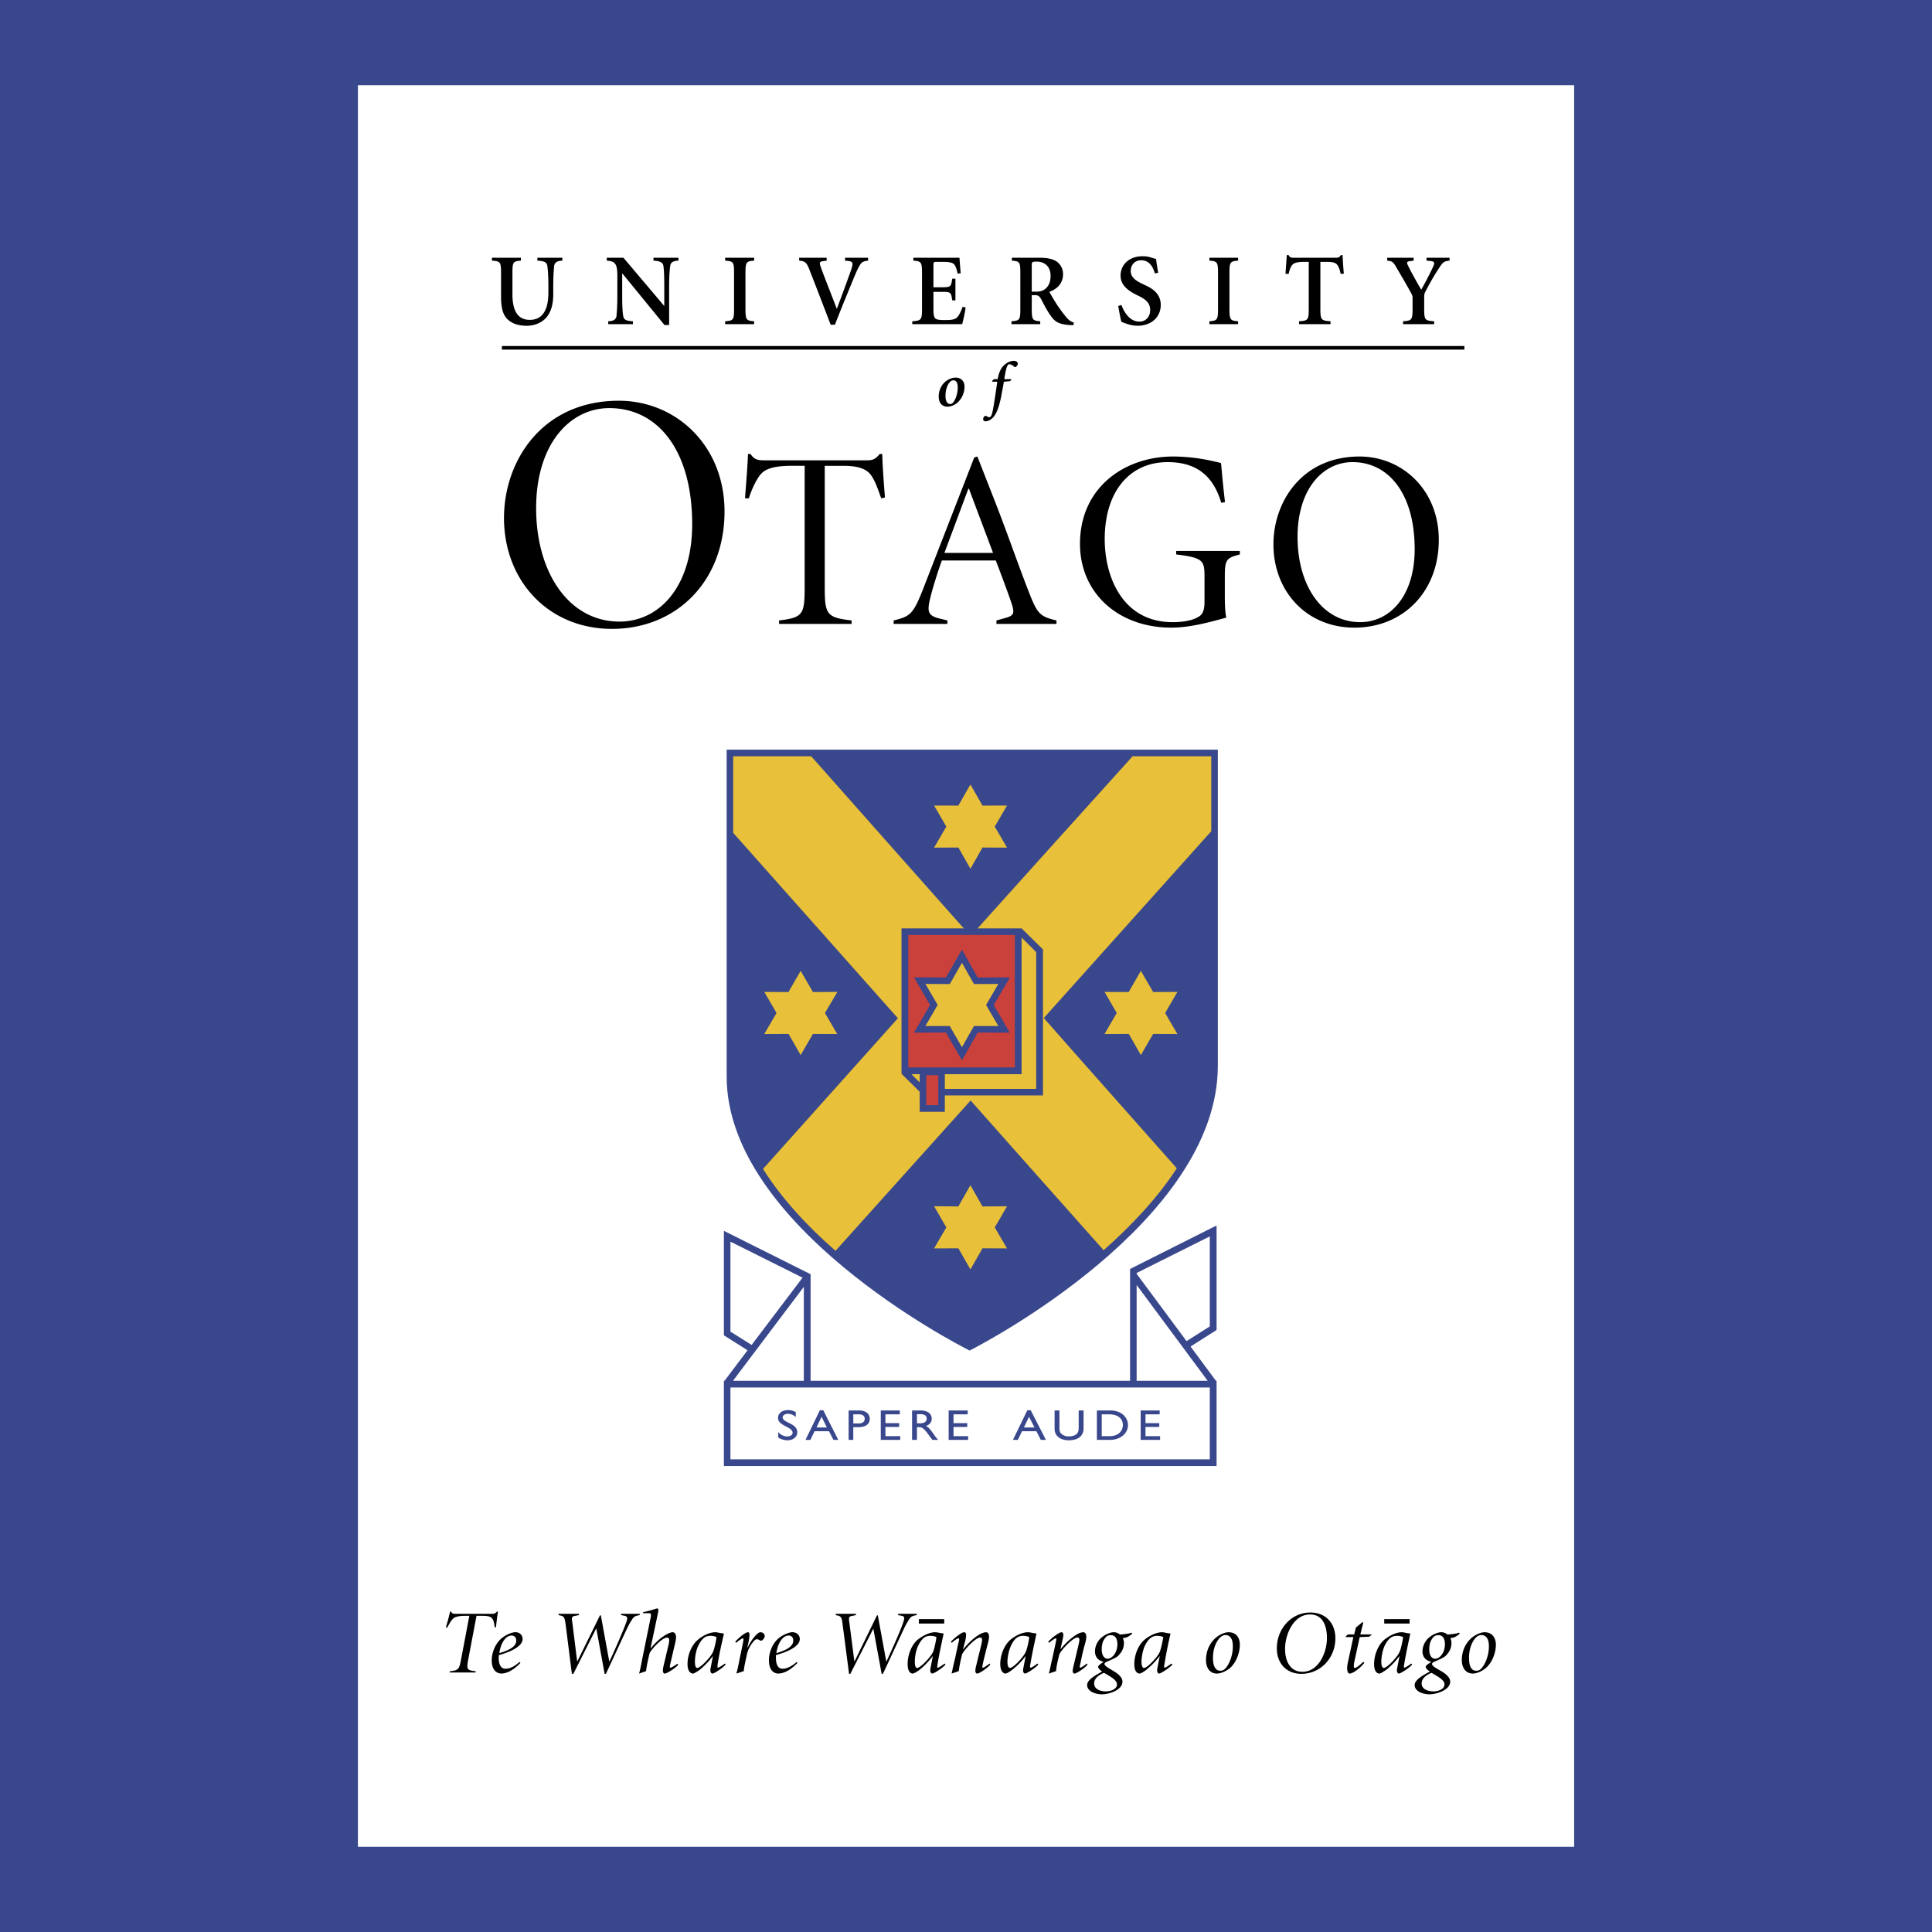
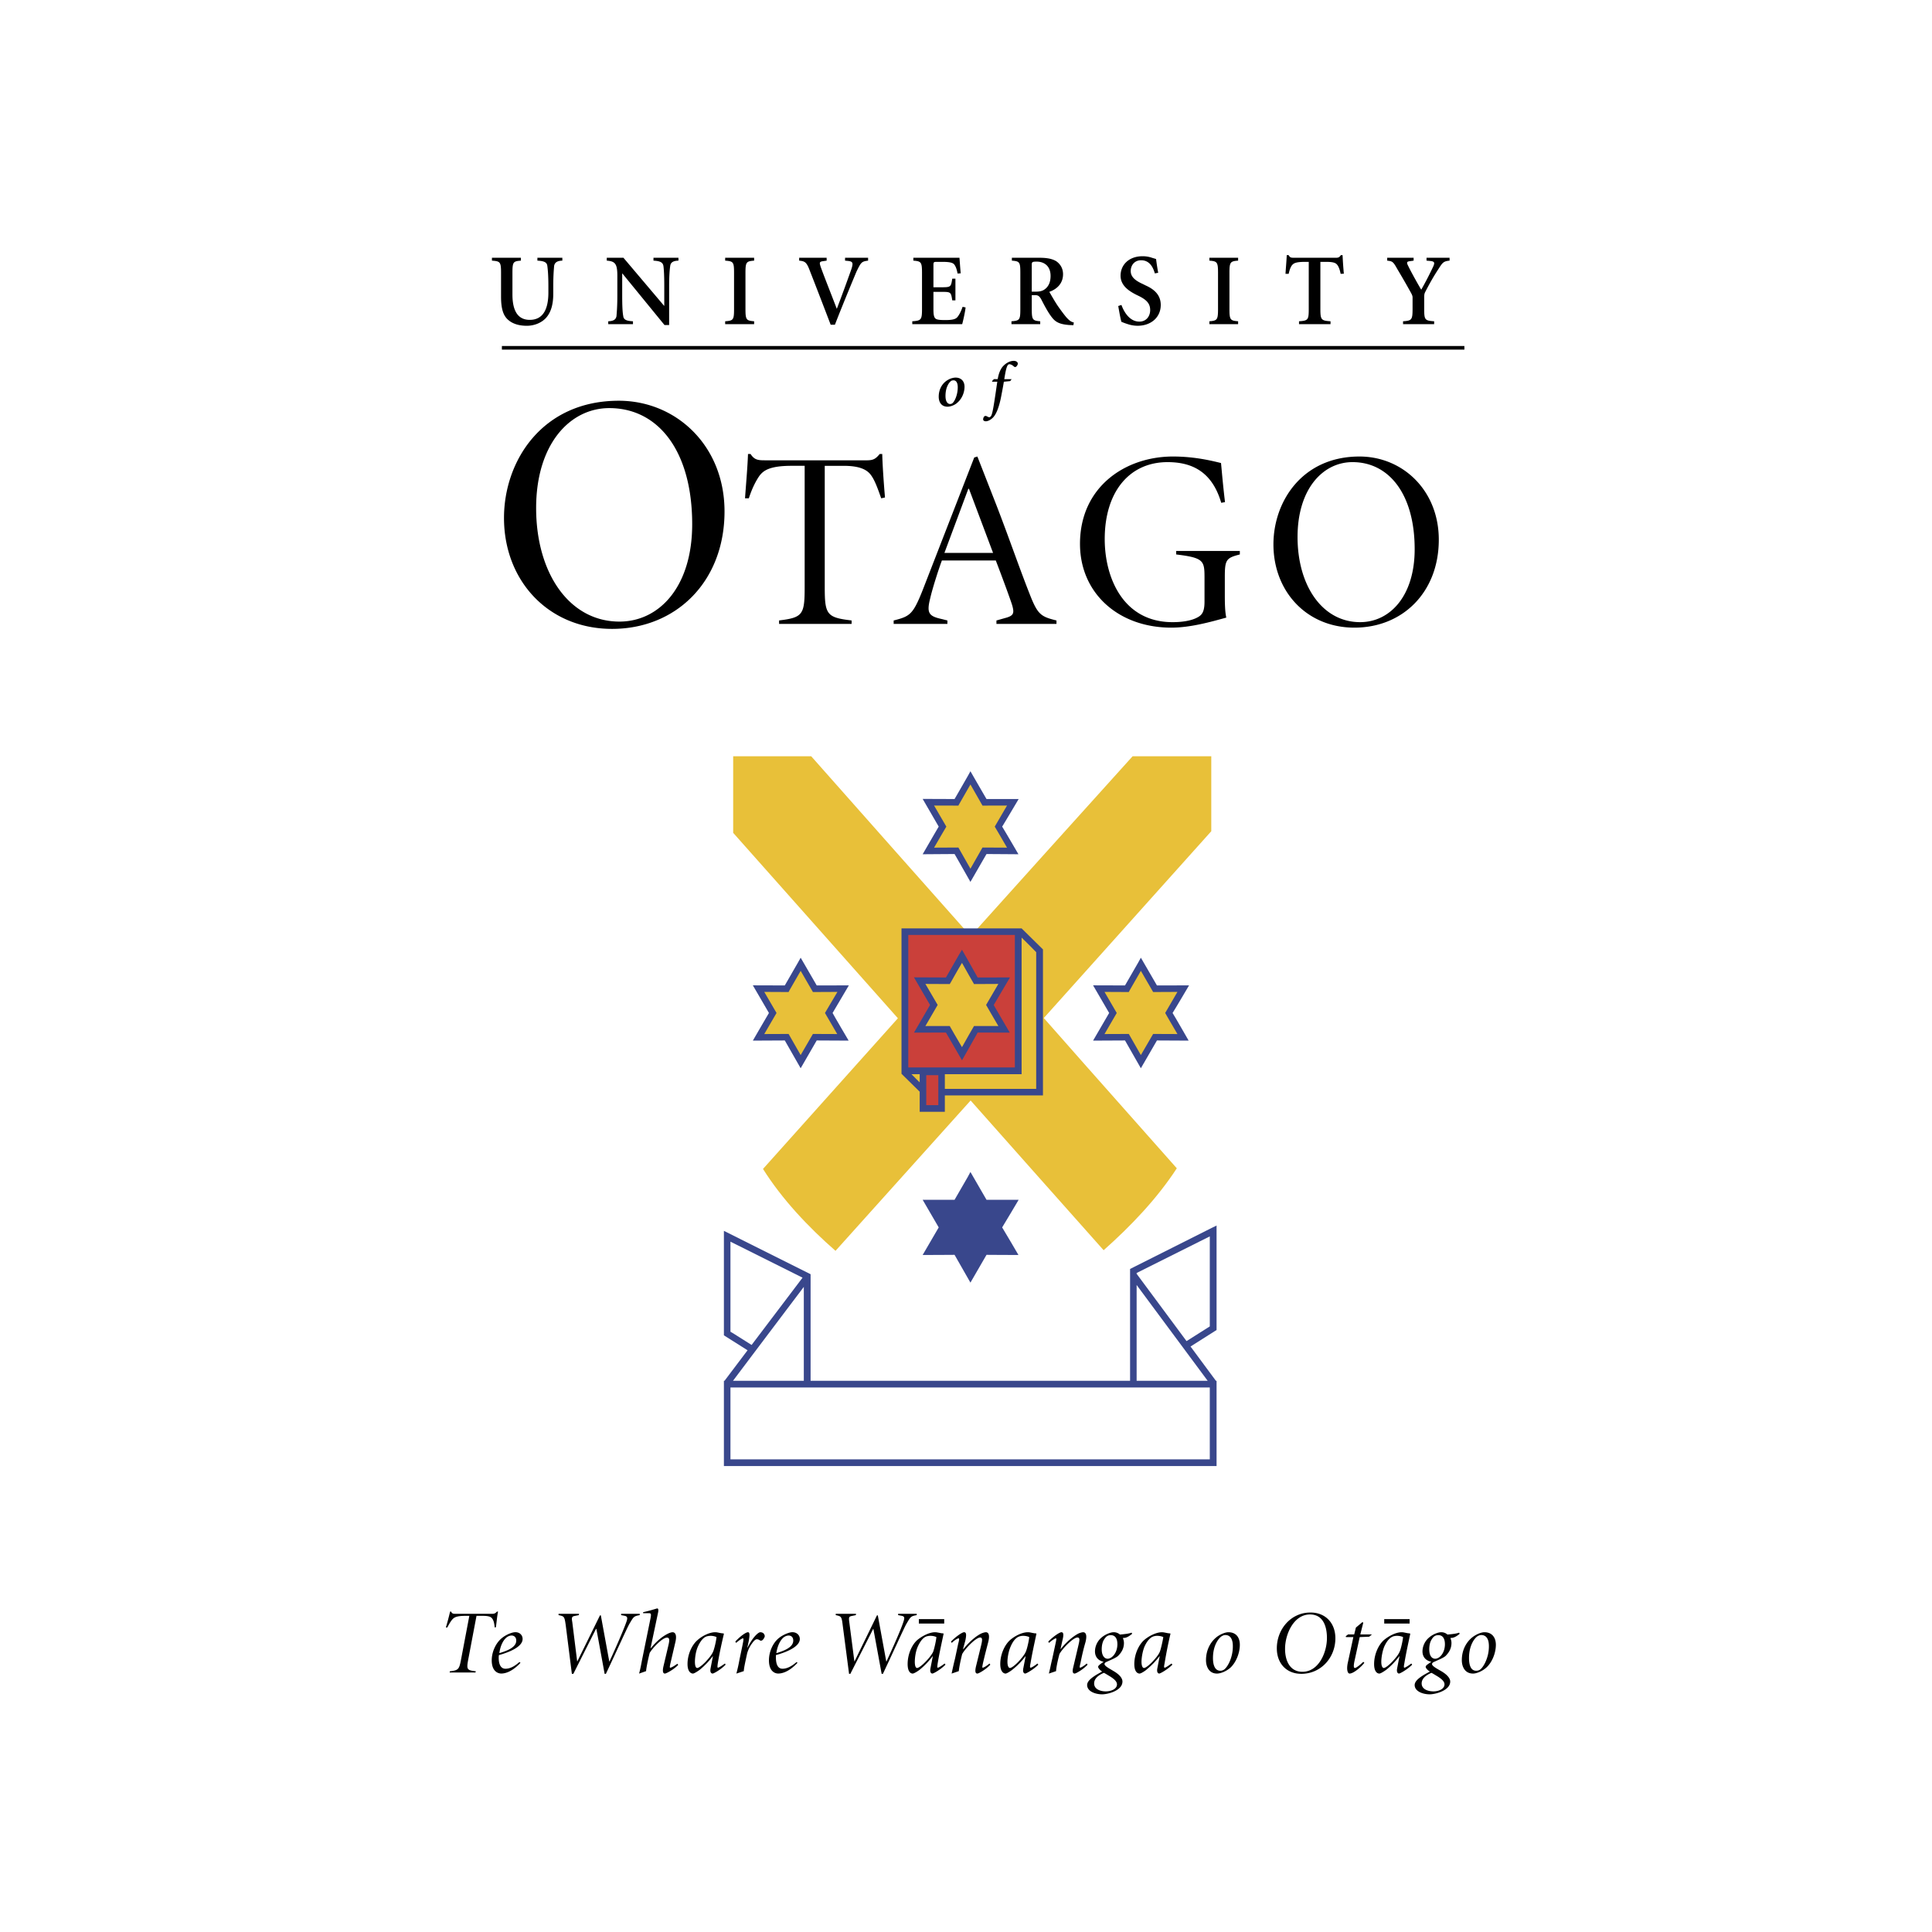
<svg xmlns="http://www.w3.org/2000/svg" width="2500" height="2500" viewBox="0 0 192.756 192.756">
  <g fill-rule="evenodd" clip-rule="evenodd">
-     <path fill="#39478c" d="M0 0h192.756v192.756H0V0z" />
    <path fill="#fff" d="M157.051 184.252H35.707V8.504h121.344v175.748z" />
    <path d="M50.284 51.675c0 6.249 4.409 11.069 10.78 11.069 6.391 0 11.222-4.72 11.222-11.718 0-6.565-4.831-11.044-10.548-11.044-7.637 0-11.454 5.997-11.454 11.693zm3.206-.983c0-6.388 3.376-9.975 7.298-9.975 4.896 0 8.272 4.286 8.272 11.583 0 6.224-3.272 9.716-7.258 9.716-5.02 0-8.312-4.856-8.312-11.324zM76.295 45.925c-.675 0-1.035-.045-1.413-.632h-.254c-.044 1.287-.189 2.898-.297 4.422h.381c.358-1.109.758-1.81 1.055-2.241.379-.499.971-1 3.206-1h1.308v12.133c0 2.712-.19 3.009-2.552 3.295v.344h7.235v-.344c-2.468-.286-2.679-.583-2.679-3.295V46.475h1.877c1.541 0 2.278.355 2.68.853.379.481.653 1.182 1.075 2.388l.379-.083c-.125-1.441-.251-3.281-.274-4.339h-.252c-.399.483-.633.632-1.286.632H76.295v-.001zM94.521 62.248v-.344l-.527-.134c-1.35-.292-1.562-.6-1.181-2.104.231-1.006.863-2.966 1.16-3.745h5.378c.74 1.929 1.457 3.889 1.646 4.498.209.773.148 1.023-.76 1.253l-.822.233v.344h5.99v-.344c-1.561-.386-1.877-.583-2.678-2.644-1.014-2.561-2.109-5.75-3.334-8.912l-1.879-4.801-.314.095-5.148 13.241c-.971 2.438-1.266 2.607-2.891 3.021v.344h5.36v-.001zm2.089-13.48h.064l2.404 6.394h-4.852l2.384-6.394zM122.219 50.094c-.209-1.737-.314-3.045-.398-3.897-.887-.218-2.617-.651-4.791-.651-4.766 0-9.279 3.034-9.279 8.714 0 4.926 3.838 8.36 9.111 8.36 1.898 0 3.924-.571 5.486-1.002-.129-.575-.148-1.383-.148-2.286v-1.703c0-1.76.105-1.959 1.498-2.311v-.349h-6.35v.349c2.742.329 2.826.622 2.826 2.311v2.406c0 1.155-.338 1.406-.906 1.663-.57.249-1.373.374-2.279.374-4.957 0-6.771-4.468-6.771-8.287 0-4.748 2.488-7.679 6.266-7.679 2.342 0 4.428.87 5.357 4.059l.378-.071zM127.051 54.31c0 4.698 3.312 8.31 8.08 8.31 4.811 0 8.418-3.532 8.418-8.775 0-4.926-3.607-8.298-7.912-8.298-5.717-.001-8.586 4.495-8.586 8.763zm2.406-.735c0-4.793 2.529-7.469 5.484-7.469 3.65 0 6.201 3.212 6.201 8.685 0 4.677-2.467 7.281-5.441 7.281-3.775 0-6.244-3.642-6.244-8.497zM95.345 37.674c-.212 0-.507.067-.781.235-.466.261-.908.831-.908 1.676 0 .462.212.991.886.991.317 0 .76-.179 1.014-.438.422-.373.675-.986.675-1.554-.001-.527-.318-.91-.886-.91zm-.212.272c.253 0 .422.224.422.691 0 .842-.379 1.558-.612 1.64-.043.012-.084.031-.148.031-.295 0-.463-.316-.463-.798 0-.965.422-1.441.612-1.531a.689.689 0 0 1 .189-.033zM100.197 37.828c.189-1.212.314-1.486.506-1.486.146 0 .295.076.465.232.061.063.168.051.229 0 .045-.064.15-.162.15-.297 0-.153-.17-.274-.4-.274-.422 0-.805.248-1.078.54-.273.303-.441.757-.527 1.286h-.379l-.189.194.021.063h.505c-.084.547-.148 1.044-.273 1.833-.17 1.115-.275 1.532-.381 1.623-.041.051-.086.088-.146.088-.084 0-.213-.088-.297-.12-.084-.036-.146 0-.211.041a.494.494 0 0 0-.104.283c0 .147.145.198.273.198.148 0 .443-.092.738-.402.273-.303.57-.911.801-2.142.084-.449.168-.849.254-1.401l.631-.063.148-.194h-.736v-.002zM49.081 25.717v.287c.822.062.908.121.908 1.215v2.363c0 1.202.21 1.933.758 2.371.507.421 1.183.55 1.815.55.717 0 1.434-.275 1.897-.768.55-.601.74-1.449.74-2.44v-.724c0-1.163.064-1.73.084-2.032.062-.373.338-.52.822-.535v-.287h-2.489v.287c.674.036.95.162.992.535.041.302.104.869.104 2.032v.613c0 1.787-.612 2.729-1.856 2.729-1.201 0-1.73-.917-1.73-2.536v-2.158c0-1.094.084-1.154.845-1.215v-.287h-2.89zM60.537 25.717v.287c.822.062 1.055.296 1.055 1.496v1.994c0 1.157-.063 1.729-.084 2.041-.064.364-.317.498-.824.519v.289h2.468v-.289c-.653-.034-.927-.154-.97-.519-.062-.312-.105-.884-.105-2.041v-2.206h.021l4.199 5.14h.463v-3.857c0-1.163.064-1.73.107-2.032.041-.373.315-.52.822-.535v-.287h-2.491v.287c.655.036.929.162.993.535.041.302.084.869.084 2.032v1.937h-.02l-4.053-4.79h-1.665v-.001zM72.35 25.717v.287c.822.062.886.137.886 1.236v3.575c0 1.101-.064 1.178-.886 1.238v.289h2.89v-.289c-.781-.061-.865-.138-.865-1.238V27.24c0-1.099.084-1.174.865-1.236v-.287h-2.89zM79.733 25.717v.287c.568.062.737.121 1.075 1.036.402 1.02 1.373 3.533 2.069 5.36h.422c.801-2.076 2.066-5.093 2.151-5.3.463-.945.506-1.011 1.16-1.096v-.287h-2.299v.287l.294.028c.466.057.55.17.338.82a182.25 182.25 0 0 1-1.454 3.963c-.611-1.597-1.413-3.611-1.625-4.241-.126-.394-.105-.472.296-.523l.315-.047v-.287h-2.742zM91.125 25.717v.287c.779.062.864.137.864 1.236v3.575c0 1.101-.085 1.178-.971 1.238v.289h4.979c.084-.289.317-1.328.338-1.671l-.296-.059c-.167.492-.359.835-.527 1.03-.211.256-.674.29-1.201.29-.402 0-.781-.01-.95-.129-.189-.132-.232-.417-.232-1.005v-1.679h.865c.886 0 .886.042 1.014.849h.315v-2.166h-.315c-.128.796-.128.858-1.014.858h-.865v-2.166c0-.368.022-.368.402-.368h.506c.633 0 .971.064 1.139.229.146.161.274.448.359.934l.315-.02c-.064-.638-.105-1.387-.126-1.551h-4.599v-.001zM102.939 26.472c0-.332.02-.37.506-.37.652 0 1.371.37 1.371 1.427 0 .489-.127.983-.549 1.309-.254.205-.549.26-.949.26h-.379v-2.626zm-1.984-.755v.287c.779.062.844.137.844 1.236v3.575c0 1.101-.064 1.178-.885 1.238v.289h2.869v-.289c-.76-.061-.844-.138-.844-1.238v-1.369h.338c.295 0 .42.106.59.385.273.531.611 1.183.949 1.655.4.566.738.855 1.855.941l.422.018.043-.271c-.297-.064-.465-.222-.695-.46-.189-.212-.467-.573-.865-1.136-.318-.457-.717-1.175-.887-1.46.844-.298 1.371-.907 1.371-1.758 0-.606-.295-1.03-.674-1.295-.422-.256-.951-.348-1.689-.348h-2.742zM115.553 27.215a23.735 23.735 0 0 1-.211-1.368c-.125-.052-.273-.08-.443-.14a2.816 2.816 0 0 0-.904-.142c-1.373 0-2.195.868-2.195 1.942 0 1.005.863 1.537 1.539 1.887l.338.165c.801.403 1.076.804 1.076 1.377 0 .627-.4 1.152-1.076 1.152-1.055 0-1.602-1.132-1.791-1.663l-.318.106c.105.617.232 1.319.318 1.58.104.035.293.122.588.214a3.25 3.25 0 0 0 1.014.177c1.373 0 2.32-.86 2.32-2.078 0-1.06-.738-1.601-1.52-1.952l-.273-.137c-.781-.351-1.203-.726-1.203-1.296 0-.574.379-1.073 1.035-1.073.865 0 1.203.723 1.371 1.311l.335-.062zM120.66 25.717v.287c.779.062.863.137.863 1.236v3.575c0 1.101-.084 1.178-.863 1.238v.289h2.867v-.289c-.781-.061-.865-.138-.865-1.238V27.24c0-1.099.084-1.174.865-1.236v-.287h-2.867zM128.57 27.322c.105-.482.23-.748.359-.89.168-.189.42-.307 1.307-.307h.338v4.69c0 1.101-.062 1.178-.971 1.238v.289h3.143v-.289c-.928-.061-1.012-.138-1.012-1.238v-4.69h.529c.631 0 .947.064 1.115.253.148.16.273.424.379.944l.318-.016a42.302 42.302 0 0 1-.127-1.851h-.168c-.148.2-.213.262-.486.262h-4.197c-.297 0-.402-.021-.527-.262h-.191c-.02.528-.084 1.207-.125 1.867h.316zM138.4 25.717v.287c.527.062.592.088 1.014.848a74.686 74.686 0 0 1 1.393 2.422c.145.285.125.334.125.558v.983c0 1.101-.084 1.178-.949 1.238v.289h3.102v-.289c-.928-.061-.992-.138-.992-1.238v-1.092c0-.346.021-.428.107-.604.525-1.014.906-1.658 1.307-2.267.422-.663.506-.786 1.117-.848v-.287h-2.299v.287l.4.036c.381.049.443.149.275.535a32.952 32.952 0 0 1-1.203 2.328c-.402-.67-1.076-1.895-1.309-2.387-.168-.326-.125-.413.129-.45l.42-.062v-.287H138.4zM50.074 34.519v.362h96.028v-.362H50.074z" />
    <path fill="#39478c" d="M121.377 132.695v-10.422l-.486.237-8.143 4.094v11.158H80.873V127.129l-8.649-4.326V133.227l2.36 1.49-2.298 3.045h-.062v8.506h49.153v-8.506h-.065l-2.531-3.42 2.596-1.647z" />
    <path d="M120.49 137.762c-1.139-1.539-6.182-8.33-7.088-9.562v9.562h7.088zM80.197 137.762v-9.369a5833.73 5833.73 0 0 0-7.066 9.369h7.066zM120.701 138.428v7.17H72.877v-7.17h47.824z" fill="#fff" />
-     <path d="M79.396 140.889a1.51 1.51 0 0 0-.737-.207c-.635 0-1.035.314-1.035.793 0 .793 1.454.869 1.454 1.477 0 .16-.167.363-.547.363-.315 0-.633-.15-.886-.432v.543c.297.178.591.271.95.271.527 0 .95-.336.95-.791 0-.941-1.457-.932-1.457-1.494 0-.201.212-.357.527-.357.232 0 .507.08.781.316v-.482zM82.137 140.703h-.338l-1.434 2.953h.486l.42-.863h1.437l.442.863h.484l-1.497-2.953zm-.168.649l.527 1.066h-1.032l.505-1.066zM84.669 140.721v2.936h.463v-1.268h.507c.781 0 1.139-.355 1.139-.82 0-.459-.338-.848-1.075-.848h-1.034zm.464.388h.571c.443 0 .568.225.568.447 0 .289-.23.463-.589.463h-.55v-.91zM89.774 140.721h-1.899v2.935h1.943v-.369H88.34v-.918h1.37v-.385h-1.37v-.875h1.434v-.388zM90.999 140.721v2.936h.485v-1.268h.21c.233 0 .443.061.886.67l.442.598h.57c-.232-.281-.316-.369-.442-.582-.276-.367-.443-.637-.76-.807.359-.129.569-.373.569-.723 0-.506-.421-.824-1.117-.824h-.843zm.485.369h.316c.463 0 .655.164.655.439 0 .238-.148.473-.655.473h-.316v-.912zM96.546 140.721h-1.898v2.935h1.941v-.369h-1.456v-.918h1.371v-.385h-1.371v-.875h1.413v-.388zM102.834 140.703h-.338l-1.434 2.953h.484l.422-.863h1.434l.443.863h.506l-1.517-2.953zm-.17.649l.549 1.066h-1.055l.506-1.066zM108.107 140.721h-.486v1.707c0 .279-.041.49-.211.646-.148.137-.422.238-.801.238-.275 0-.506-.088-.695-.254-.17-.133-.213-.273-.213-.604v-1.734h-.484v1.838c0 .787.697 1.139 1.393 1.139 1.012 0 1.498-.473 1.498-1.188v-1.788h-.001zM109.436 143.656h1.309c1.117 0 1.793-.717 1.793-1.471 0-.691-.549-1.465-1.793-1.465h-1.309v2.936zm.484-2.547h.74c.947 0 1.371.488 1.371 1.076 0 .373-.252 1.102-1.33 1.102h-.781v-2.178zM115.701 140.721h-1.896v2.935h1.939v-.369h-1.457v-.918h1.373v-.385h-1.373v-.875h1.414v-.388z" fill="#39478c" />
    <path d="M45.453 161.012c-.233 0-.358-.016-.442-.225h-.105a24.673 24.673 0 0 1-.422 1.586h.146c.212-.412.382-.688.55-.854.169-.17.443-.307 1.245-.307h.401L46 165.564c-.189 1.014-.273 1.078-1.119 1.182l-.021.119h2.574l.043-.119c-.886-.104-.95-.168-.76-1.182l.824-4.352h.612c.547 0 .821.08.948.268.148.188.211.443.253.893l.127-.031c.062-.516.126-1.168.21-1.555h-.105c-.169.174-.253.225-.507.225h-3.626zM51.822 165.82c-.568.506-1.011.67-1.39.67-.571 0-.676-.637-.676-1.098 0-.047 0-.146.021-.264.906-.248 2.363-.787 2.363-1.604 0-.375-.274-.678-.717-.678-.358 0-.929.254-1.308.551-.653.504-1.055 1.418-1.055 2.258 0 1.066.591 1.314.95 1.314.315 0 1.012-.105 1.92-1.068l-.108-.081zm-2.002-.886c.147-1.086.632-1.529.802-1.621a.78.78 0 0 1 .422-.137c.231 0 .463.156.463.504 0 .463-.401.882-1.687 1.254zM57.772 161.012h-2.045v.129c.569.121.591.125.717 1.012l.611 4.846h.148l2.256-4.48h.043l.822 4.48h.126c1.203-2.545 2.132-4.629 2.362-5.016.402-.666.402-.736 1.014-.842v-.129H61.97v.129l.338.064c.251.057.338.154.21.541-.253.771-1.119 2.734-1.708 4.018h-.023l-.842-4.6h-.084l-2.257 4.584h-.021l-.486-3.91c-.084-.457-.042-.559.232-.613l.423-.084.02-.129zM64.459 166.729c.043-.496.274-1.482.358-1.812.274-.484 1.267-1.533 1.73-1.533.274 0 .253.289.148.738l-.507 2.146c-.105.479-.043.703.148.703.146 0 .886-.4 1.329-.863l-.085-.117c-.276.209-.612.395-.696.395-.084 0-.064-.098 0-.416l.507-2.172c.189-.855-.148-.949-.276-.949-.105 0-.231.037-.379.096-.507.232-1.119.658-1.814 1.51h-.021l.761-3.6c.042-.223.021-.381-.084-.381-.064 0-.697.221-1.414.375v.098h.527c.274 0 .295.051.21.516l-.843 4.139c-.084.449-.168.918-.296 1.371l.697-.244zM72.329 165.969c-.276.201-.612.416-.696.416-.063 0-.063-.098-.021-.416.167-1.035.4-2.051.612-2.963l-.042-.041c-.105 0-.233-.023-.358-.045-.169-.035-.317-.072-.464-.072-.571 0-1.288.359-1.751.77-.592.5-1.014 1.459-1.014 2.402 0 .77.338.951.548.951.128 0 .591-.301.739-.434a7.718 7.718 0 0 0 1.225-1.291h.02l-.232 1.197c-.085.426.084.527.212.527.104 0 .842-.412 1.285-.887l-.063-.114zm-1.413-2.762c.21 0 .443.061.569.123-.021.342-.233 1.27-.359 1.5-.148.332-.484.701-.696.934-.359.381-.717.65-.866.65-.169 0-.231-.27-.231-.623 0-.32.062-.984.295-1.508.274-.598.528-.846.76-.971.126-.064.336-.105.528-.105zM74.207 166.729c.02-.344.148-.908.338-1.785.104-.35.252-.678.506-1.008.231-.334.379-.387.464-.387.085 0 .21.037.294.107.064.047.149.047.233 0a.646.646 0 0 0 .21-.273.266.266 0 0 0 0-.303c-.041-.137-.21-.232-.399-.232-.213 0-.781.539-1.268 1.531h-.021l.149-.707c.084-.51.105-.824-.084-.824-.233 0-.801.43-1.267.93l.084.133c.212-.197.571-.453.676-.453.085 0 .064.162-.041.68l-.297 1.414c-.084.473-.189.957-.315 1.42l.738-.243zM79.48 165.82c-.591.506-1.034.67-1.413.67-.548 0-.653-.637-.653-1.098v-.264c.906-.248 2.384-.787 2.384-1.604 0-.375-.297-.678-.74-.678-.338 0-.927.254-1.308.551-.653.504-1.032 1.418-1.032 2.258 0 1.066.568 1.314.927 1.314.317 0 1.014-.105 1.92-1.068l-.085-.081zm-2.025-.886c.169-1.086.633-1.529.802-1.621a.841.841 0 0 1 .422-.137c.253 0 .464.156.464.504-.001.463-.4.882-1.688 1.254zM85.407 161.012h-2.025v.129c.55.121.591.125.696 1.012l.633 4.846h.128l2.278-4.48h.021l.824 4.48h.126c1.203-2.545 2.13-4.629 2.362-5.016.399-.666.399-.736 1.012-.842v-.129h-1.856v.129l.337.064c.274.057.338.154.21.541-.23.771-1.117 2.734-1.708 4.018h-.021l-.844-4.6h-.084l-2.235 4.584h-.02l-.507-3.91c-.064-.457-.043-.559.253-.613l.399-.084.021-.129zM94.247 165.969c-.253.201-.591.416-.676.416-.084 0-.062-.098-.021-.416.169-1.035.402-2.051.592-2.963l-.021-.041c-.084 0-.253-.023-.338-.045-.19-.035-.358-.072-.486-.072-.568 0-1.265.359-1.771.77-.569.5-.971 1.459-.971 2.402 0 .77.294.951.506.951.149 0 .613-.301.758-.434a7.638 7.638 0 0 0 1.225-1.291h.022l-.233 1.197c-.084.426.084.527.189.527.128 0 .845-.412 1.309-.887l-.084-.114zm-1.414-2.762c.253 0 .464.061.591.123-.022.342-.232 1.27-.338 1.5-.169.332-.486.701-.717.934-.359.381-.717.65-.865.65-.169 0-.233-.27-.233-.623 0-.32.063-.984.297-1.508.273-.598.525-.846.758-.971.129-.064.318-.105.507-.105zM95.66 166.729c.043-.496.274-1.482.338-1.703.274-.518 1.35-1.643 1.793-1.654.254 0 .211.301.107.75l-.529 2.158c-.105.477-.062.691.146.691.129 0 .846-.4 1.289-.887l-.084-.115c-.234.211-.572.416-.676.416-.062 0-.043-.098.02-.416.168-.748.359-1.475.527-2.121.232-.906-.082-1-.23-1-.084 0-.232.037-.422.109-.4.184-1.055.635-1.816 1.566h-.041l.232-.852c.105-.51.126-.824-.127-.824-.19 0-.822.43-1.309.938l.084.125c.212-.225.571-.453.676-.453.085 0 .064.162-.043.559l-.315 1.477c-.148.592-.232.994-.337 1.479l.717-.243zM103.508 165.969c-.252.201-.59.416-.674.416-.086 0-.086-.098-.023-.416.17-1.035.402-2.051.592-2.963l-.021-.041c-.104 0-.252-.023-.357-.045-.17-.035-.318-.072-.465-.072-.59 0-1.287.359-1.773.77-.568.5-.99 1.459-.99 2.402 0 .77.338.951.527.951.148 0 .592-.301.74-.434a7.042 7.042 0 0 0 1.244-1.291h.02l-.232 1.197c-.084.426.084.527.191.527.105 0 .844-.412 1.307-.887l-.086-.114zm-1.414-2.762c.232 0 .465.061.592.123-.021.342-.232 1.27-.359 1.5-.148.332-.486.701-.695.934-.359.381-.717.65-.865.65-.17 0-.254-.27-.254-.623 0-.32.084-.984.316-1.508.254-.598.527-.846.76-.971a1.18 1.18 0 0 1 .505-.105zM105.365 166.729c.021-.496.275-1.482.336-1.703.273-.518 1.352-1.643 1.795-1.654.273 0 .209.301.105.75l-.508 2.158c-.125.477-.084.691.129.691.125 0 .842-.4 1.285-.887l-.086-.115c-.23.211-.568.416-.652.416-.064 0-.064-.098.021-.416.146-.748.316-1.475.506-2.121.232-.906-.084-1-.232-1-.084 0-.23.037-.424.109-.379.184-1.053.635-1.812 1.566h-.02l.189-.852c.125-.51.146-.824-.105-.824-.168 0-.824.43-1.309.938l.086.125c.23-.225.588-.453.674-.453.084 0 .043.162-.041.559l-.318 1.477c-.146.592-.211.994-.338 1.479l.719-.243zM111.482 164.039c0 .877-.549 1.453-.971 1.453-.314 0-.592-.305-.592-.936 0-.396.084-.771.254-1.008.189-.297.381-.408.654-.408.466.001.655.385.655.899zm-1.349 2.861c.105.039.314.176.611.352.422.264.697.514.697.797 0 .479-.613.701-1.119.701-.549 0-1.16-.223-1.16-.793 0-.416.317-.781.971-1.057zm2.762-4.011c-.189.076-.463.131-1.158.191a.927.927 0 0 0-.633-.232c-.275 0-.803.191-1.184.514a1.841 1.841 0 0 0-.674 1.389c0 .574.338.934.865 1.047-.422.287-.549.393-.549.504 0 .092.127.287.4.473-.99.514-1.498.928-1.498 1.34 0 .627.803.928 1.498.928.592 0 2.025-.375 2.025-1.275 0-.309-.252-.674-.885-1.043-.381-.236-.906-.496-.906-.703 0-.076.061-.146.166-.199.551-.25.949-.408 1.184-.607.252-.258.59-.656.59-1.295 0-.168-.043-.332-.105-.494.084-.014.127-.014.168-.014.213-.027.463-.162.76-.414l-.064-.11zM116.883 165.969c-.275.201-.59.416-.676.416-.084 0-.084-.098-.02-.416a44.62 44.62 0 0 1 .59-2.963l-.021-.041c-.105 0-.254-.023-.357-.045-.17-.035-.338-.072-.465-.072-.57 0-1.287.359-1.771.77-.57.5-.992 1.459-.992 2.402 0 .77.316.951.527.951.148 0 .611-.301.738-.434a7.689 7.689 0 0 0 1.244-1.291h.021l-.232 1.197c-.082.426.084.527.191.527.105 0 .842-.412 1.309-.887l-.086-.114zm-1.414-2.762c.232 0 .465.061.592.123-.043.342-.254 1.27-.359 1.5-.148.332-.484.701-.697.934-.357.381-.717.65-.865.65-.168 0-.252-.27-.252-.623 0-.32.084-.984.297-1.508.273-.598.547-.846.779-.971a1.18 1.18 0 0 1 .505-.105zM122.557 162.848c-.232 0-.59.109-.949.328-.611.373-1.285 1.203-1.285 2.463 0 .629.295 1.332 1.096 1.332.402 0 .971-.254 1.352-.598.568-.537.928-1.471.928-2.273-.002-.739-.381-1.252-1.142-1.252zm.443 1.371c.021 1.193-.592 2.268-.971 2.408a.57.57 0 0 1-.273.064c-.527 0-.738-.539-.738-1.268 0-1.357.654-2.094.949-2.217a.574.574 0 0 1 .295-.078c.443.001.738.356.738 1.091zM127.389 164.453c0 1.516.971 2.545 2.447 2.545 1.941 0 3.395-1.605 3.395-3.547 0-1.502-.967-2.57-2.488-2.57-1.942 0-3.354 1.654-3.354 3.572zm.822.055c0-1.473.865-3.434 2.49-3.434 1.285 0 1.688 1.156 1.688 2.35 0 1.447-.822 3.371-2.447 3.371-1.225 0-1.731-1.07-1.731-2.287zM135.025 163.332l-.57 2.637c-.127.682.021 1.002.191 1.002.42 0 1.201-.707 1.475-1.068l-.105-.105c-.189.193-.676.617-.842.617-.129 0-.129-.234-.043-.662l.527-2.42.949-.037.273-.229h-1.16l.295-1.172-.084-.057-.652.545-.17.684h-.611l-.232.182.021.084h.738v-.001zM140.807 165.969c-.254.201-.611.416-.676.416-.084 0-.084-.098-.021-.416.17-1.035.4-2.051.592-2.963l-.043-.041a2.02 2.02 0 0 1-.338-.045c-.189-.035-.316-.072-.465-.072-.59 0-1.264.359-1.771.77-.57.5-.99 1.459-.99 2.402 0 .77.314.951.525.951.148 0 .592-.301.76-.434a7.599 7.599 0 0 0 1.225-1.291h.02l-.23 1.197c-.084.426.084.527.189.527s.844-.412 1.309-.887l-.086-.114zm-1.414-2.762c.23 0 .463.061.59.123-.021.342-.23 1.27-.359 1.5-.146.332-.484.701-.695.934-.359.381-.717.65-.863.65-.17 0-.254-.27-.254-.623 0-.32.084-.984.295-1.508.273-.598.547-.846.781-.971.124-.064.313-.105.505-.105zM144.16 164.039c0 .877-.527 1.453-.971 1.453-.338 0-.592-.305-.592-.936 0-.396.084-.771.254-1.008.168-.297.379-.408.654-.408.466.001.655.385.655.899zm-1.349 2.861c.105.039.314.176.611.352.422.264.695.514.695.797 0 .479-.611.701-1.098.701-.57 0-1.18-.223-1.18-.793.001-.416.317-.781.972-1.057zm2.763-4.011c-.191.076-.465.131-1.16.191a.927.927 0 0 0-.633-.232c-.297 0-.805.191-1.184.514a1.843 1.843 0 0 0-.676 1.389c0 .574.338.934.889 1.047-.445.287-.57.393-.57.504 0 .092.125.287.422.473-1.014.514-1.52.928-1.52 1.34 0 .627.803.928 1.498.928.57 0 2.047-.375 2.047-1.275 0-.309-.273-.674-.906-1.043-.402-.236-.908-.496-.908-.703 0-.076.062-.146.168-.199.549-.25.949-.408 1.184-.607.25-.258.588-.656.588-1.295 0-.168-.041-.332-.105-.494.086-.014.127-.014.15-.014.229-.027.482-.162.779-.414l-.063-.11zM148.105 162.848c-.234 0-.592.109-.951.328-.631.373-1.307 1.203-1.307 2.463 0 .629.293 1.332 1.117 1.332.381 0 .951-.254 1.33-.598.59-.537.949-1.471.949-2.273.001-.739-.401-1.252-1.138-1.252zm.442 1.371c.021 1.193-.611 2.268-.969 2.408a.667.667 0 0 1-.297.064c-.527 0-.717-.539-.717-1.268 0-1.357.631-2.094.928-2.217a.647.647 0 0 1 .295-.078c.465.001.76.356.76 1.091zM91.674 161.539v.443h2.53v-.443h-2.53zM138.105 161.539v.443h2.532v-.443h-2.532z" />
    <path d="M118.381 133.803l2.32-1.467v-8.982c-.822.412-6.961 3.49-7.299 3.652v.082l4.979 6.715zM80.071 127.473c-.994-.49-6.414-3.201-7.194-3.592v8.986c.126.059.991.617 2.11 1.32l5.084-6.714z" fill="#fff" />
-     <path d="M121.188 74.796h-48.69v32.603c0 14.912 23.099 26.771 24.092 27.268l.146.08.149-.08c1.014-.508 24.618-12.764 24.618-28.328V74.796h-.315z" fill="#39478c" />
    <path d="M117.41 116.561c-7.805-8.795-12.68-14.309-13.27-14.992.148-.158 15.188-16.951 16.709-18.637v-7.478h-7.85c-1.434 1.569-15.969 17.724-16.16 17.941-.189-.217-14.534-16.372-15.904-17.941h-7.786v7.638c1.498 1.697 16.286 18.333 16.434 18.5l-13.458 15.033c1.896 3.014 4.493 5.773 7.234 8.172 1.099-1.23 13.291-14.799 13.479-15 .169.205 12.173 13.705 13.271 14.939 2.702-2.396 5.338-5.156 7.301-8.175z" fill="#e8c039" />
    <path fill="#39478c" d="M104.057 94.724l-2.131-2.1H89.943v14.509l1.815 1.787v2.004h2.51v-1.635h9.789V94.724z" />
    <path d="M90.934 107.17h.824v.814c-.296-.271-.591-.588-.824-.814zM103.381 108.635h-9.113v-1.465h7.658V93.544a74.59 74.59 0 0 1 1.455 1.455v13.636z" fill="#e8c039" />
    <path d="M93.615 107.271v2.99h-1.203v-2.99h1.203z" fill="#ca403a" />
    <path d="M96.546 77.445s-1.139 1.99-1.309 2.274c-.337 0-3.184-.012-3.184-.012l1.603 2.765c-.169.274-1.603 2.757-1.603 2.757s2.847-.021 3.184-.021c.169.285 1.583 2.78 1.583 2.78s1.436-2.495 1.604-2.78c.316 0 3.186.021 3.186.021s-1.436-2.468-1.625-2.757c.189-.293 1.646-2.752 1.646-2.752h-3.207a598.785 598.785 0 0 1-1.604-2.772l-.274.497z" fill="#39478c" />
    <path d="M95.704 80.217l1.116-1.95 1.204 2.109s1.73 0 2.447-.007c-.357.628-1.225 2.103-1.225 2.103s.867 1.465 1.225 2.098c-.717-.01-2.447-.012-2.447-.012s-.846 1.48-1.204 2.114c-.358-.634-1.201-2.114-1.201-2.114s-1.71.002-2.426.012c.358-.633 1.224-2.098 1.224-2.098s-.866-1.483-1.224-2.103c.716 0 2.426.007 2.426.007l.085-.159z" fill="#e8c039" />
    <path d="M96.546 117.439s-1.139 1.982-1.309 2.264h-3.184l1.603 2.756c-.169.287-1.603 2.75-1.603 2.75s2.847-.004 3.184-.014l1.583 2.773s1.436-2.479 1.604-2.773c.316.01 3.186.014 3.186.014s-1.436-2.463-1.625-2.75c.189-.291 1.646-2.756 1.646-2.756h-3.207c-.168-.281-1.604-2.775-1.604-2.775l-.274.511z" fill="#39478c" />
-     <path d="M95.704 120.201s.758-1.316 1.116-1.953c.358.637 1.204 2.117 1.204 2.117s1.73 0 2.447-.018c-.357.645-1.225 2.111-1.225 2.111s.867 1.469 1.225 2.096c-.717 0-2.447-.01-2.447-.01l-1.204 2.109-1.201-2.109s-1.71.01-2.426.01c.358-.627 1.224-2.096 1.224-2.096s-.866-1.482-1.224-2.111c.716 0 2.426.018 2.426.018l.085-.164z" fill="#e8c039" />
    <path d="M79.605 96.047s-1.137 1.98-1.306 2.27l-3.187-.01s1.436 2.477 1.605 2.758c-.169.275-1.605 2.758-1.605 2.758s2.87-.008 3.187-.016c.169.299 1.583 2.773 1.583 2.773s1.434-2.475 1.602-2.773c.315.008 3.186.016 3.186.016s-1.455-2.467-1.603-2.758c.169-.281 1.624-2.754 1.624-2.754l-3.206.006c-.168-.281-1.602-2.766-1.602-2.766l-.278.496z" fill="#39478c" />
    <path d="M78.763 98.807l1.119-1.945c.358.623 1.223 2.113 1.223 2.113s1.708-.004 2.446-.012c-.379.625-1.244 2.102-1.244 2.102s.865 1.475 1.223 2.102c-.737 0-2.425-.01-2.425-.01s-.865 1.482-1.223 2.107c-.359-.625-1.204-2.107-1.204-2.107s-1.708.01-2.427.01c.358-.627 1.224-2.102 1.224-2.102s-.866-1.477-1.224-2.102c.719 0 2.427.012 2.427.012l.085-.168z" fill="#e8c039" />
    <path d="M113.551 96.047s-1.139 1.98-1.309 2.27c-.338 0-3.186-.01-3.186-.01s1.436 2.477 1.604 2.758c-.168.275-1.604 2.758-1.604 2.758s2.848-.008 3.186-.016l1.582 2.773s1.434-2.475 1.604-2.773c.316.008 3.164.016 3.164.016s-1.414-2.467-1.604-2.758c.189-.281 1.645-2.754 1.645-2.754l-3.205.006c-.17-.281-1.604-2.766-1.604-2.766l-.273.496z" fill="#39478c" />
    <path d="M112.705 98.807s.762-1.322 1.119-1.945c.359.623 1.225 2.113 1.225 2.113s1.707-.004 2.424-.012c-.357.625-1.223 2.102-1.223 2.102s.844 1.475 1.223 2.102c-.736 0-2.424-.01-2.424-.01s-.865 1.482-1.225 2.107l-1.203-2.107s-1.707.01-2.424.01c.357-.627 1.221-2.102 1.221-2.102s-.863-1.477-1.221-2.102c.717 0 2.424.012 2.424.012l.084-.168z" fill="#e8c039" />
    <path d="M101.252 93.279v13.219H90.619V93.279h10.633z" fill="#ca403a" />
    <path d="M95.681 95.247s-1.139 1.994-1.306 2.277c-.317 0-3.188-.014-3.188-.014s1.434 2.475 1.605 2.752c-.171.303-1.605 2.764-1.605 2.764l3.188-.008 1.603 2.768s1.414-2.479 1.562-2.768l3.205.008s-1.434-2.461-1.602-2.752c.168-.289 1.623-2.754 1.623-2.754l-3.227.004a328.622 328.622 0 0 0-1.562-2.768l-.296.491z" fill="#39478c" />
    <path d="M94.859 98.014s.737-1.322 1.118-1.947c.338.625 1.201 2.113 1.201 2.113s1.711-.012 2.428-.012c-.359.625-1.223 2.094-1.223 2.094s.844 1.477 1.223 2.107c-.717-.004-2.428-.004-2.428-.004s-.863 1.482-1.201 2.109c-.381-.627-1.223-2.109-1.223-2.109s-1.709 0-2.427.004c.358-.631 1.224-2.107 1.224-2.107s-.865-1.469-1.224-2.094c.718 0 2.427.012 2.427.012l.105-.166z" fill="#e8c039" />
  </g>
</svg>